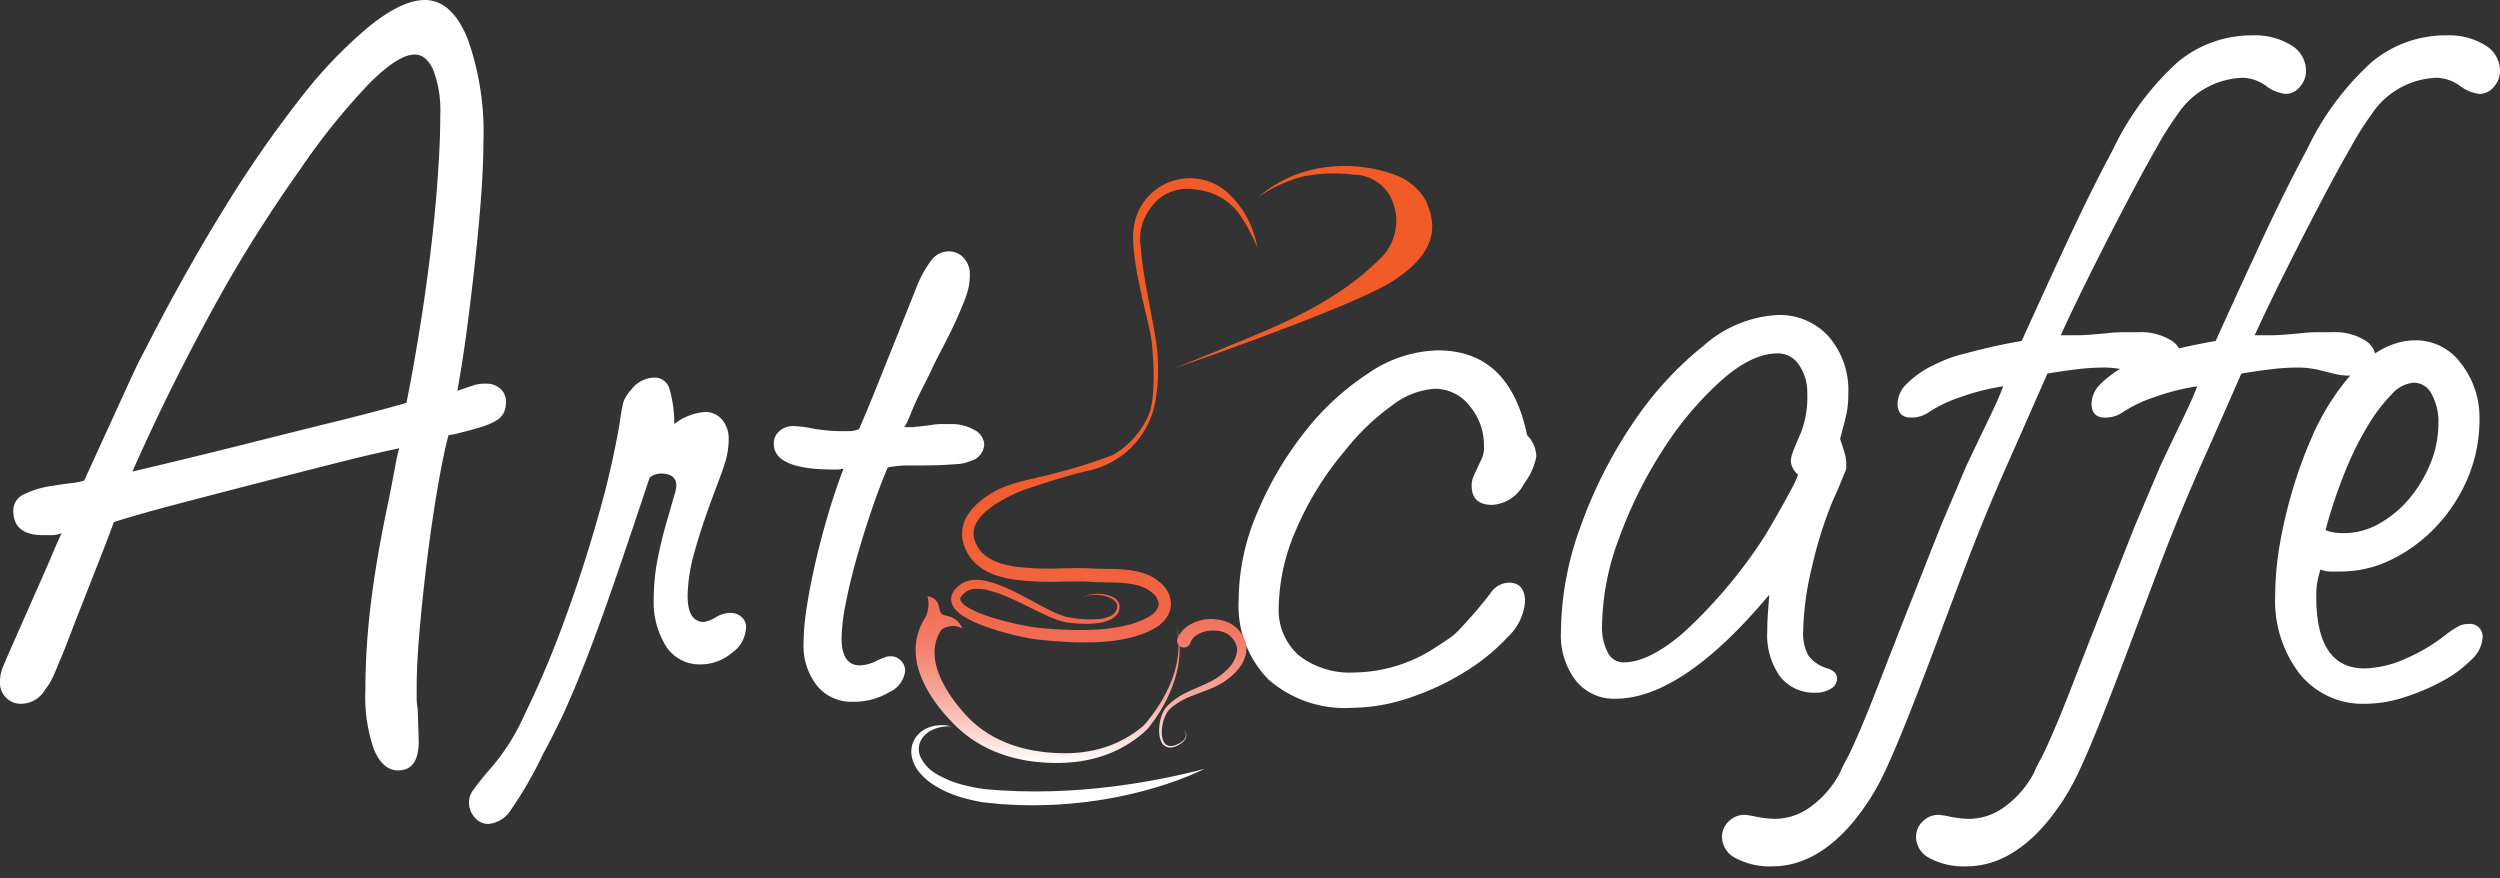
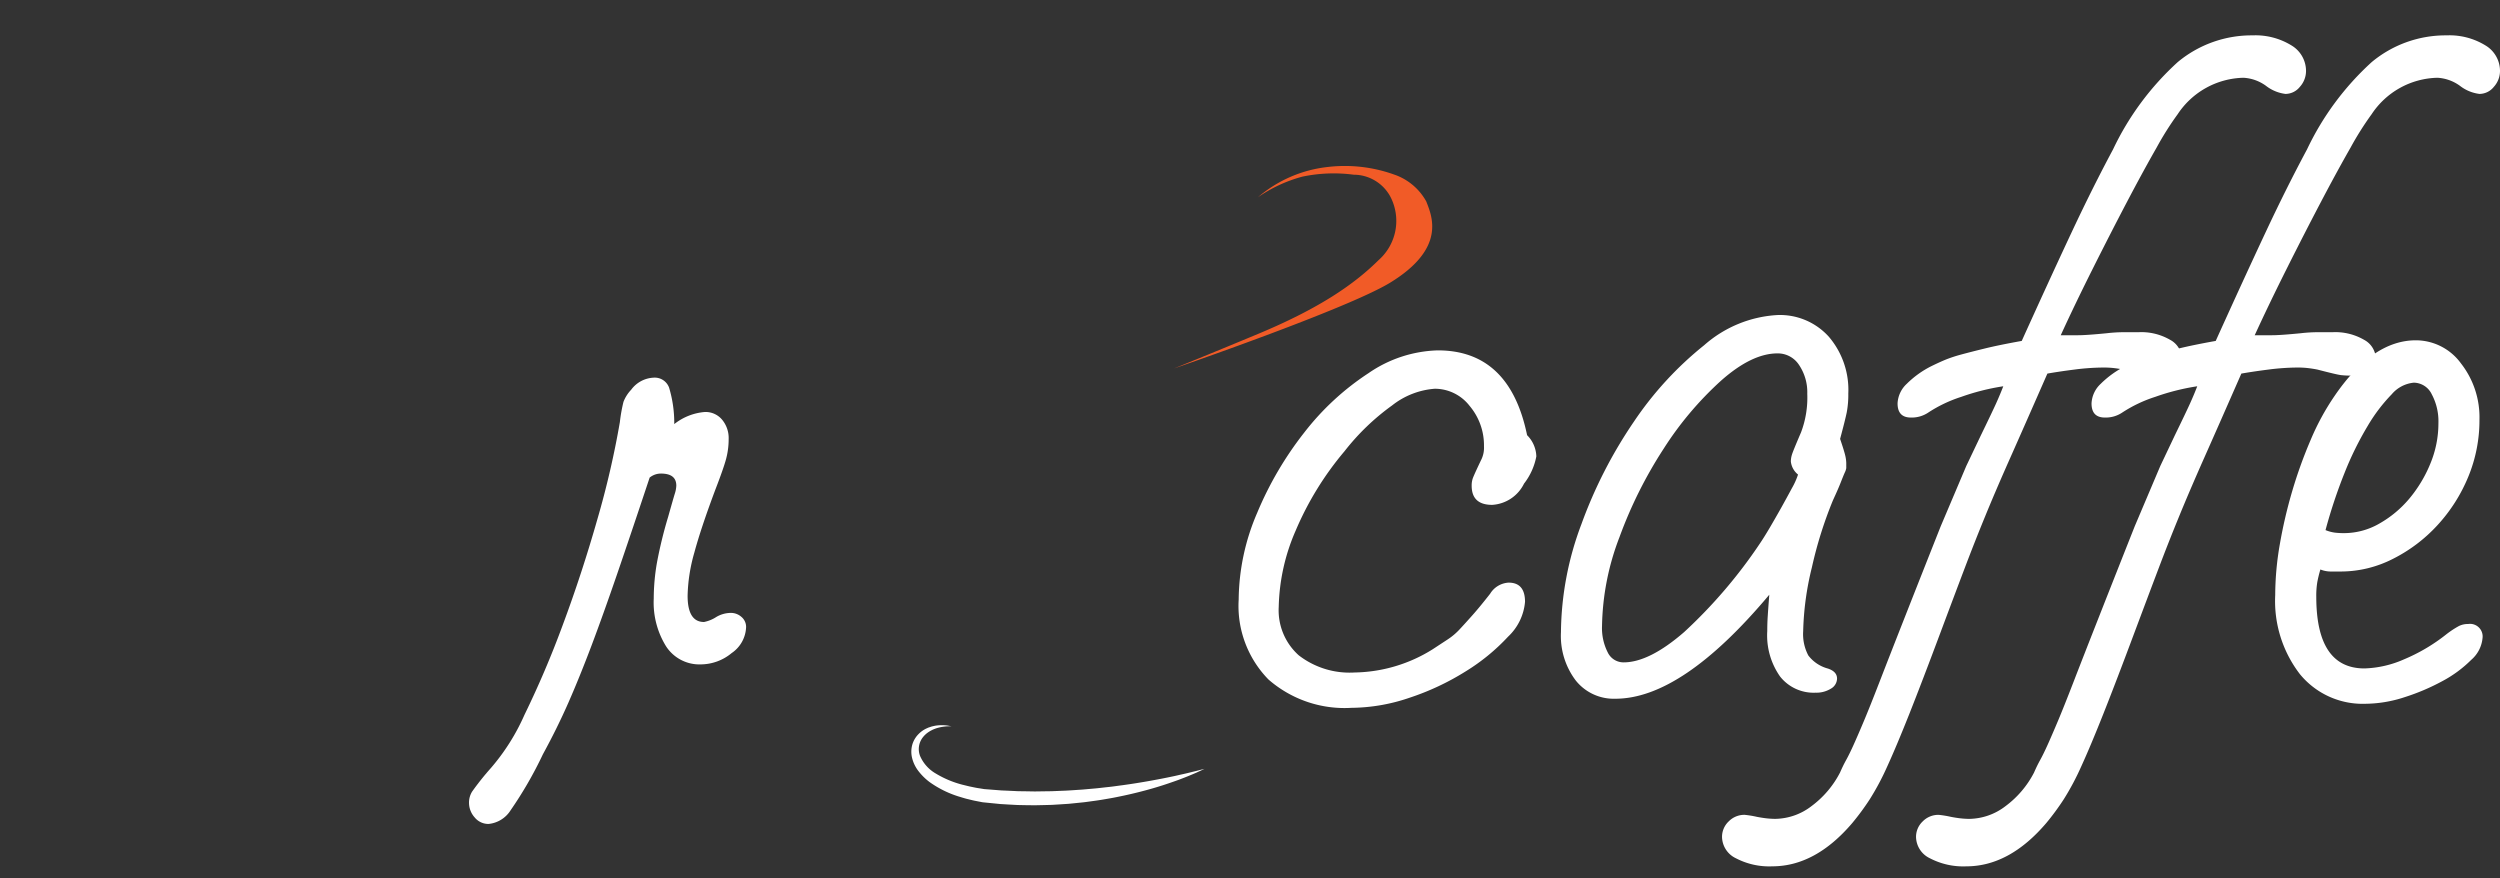
<svg xmlns="http://www.w3.org/2000/svg" width="202.085" height="70.99" viewBox="0 0 202.085 70.99">
  <rect x="0" y="0" width="202.085" height="70.99" fill="#333333" stroke="none" />
  <defs>
    <style>.cls-1{fill:#fff;}.cls-2{fill:url(#linear-gradient);}.cls-3{fill:url(#linear-gradient-2);}.cls-4{fill:#f15b27;}</style>
    <linearGradient id="linear-gradient" x1="89.272" y1="14.418" x2="89.272" y2="51.932" gradientUnits="userSpaceOnUse">
      <stop offset="0" stop-color="#f15b27" />
      <stop offset="0.523" stop-color="#f15c29" />
      <stop offset="0.712" stop-color="#f15e30" />
      <stop offset="0.846" stop-color="#f1623b" />
      <stop offset="0.954" stop-color="#f2684c" />
      <stop offset="1" stop-color="#f26c56" />
    </linearGradient>
    <linearGradient id="linear-gradient-2" x1="87.384" y1="48.189" x2="87.384" y2="61.673" gradientUnits="userSpaceOnUse">
      <stop offset="0" stop-color="#f26c56" />
      <stop offset="0.127" stop-color="#f2715b" />
      <stop offset="0.285" stop-color="#f47e6b" />
      <stop offset="0.46" stop-color="#f69484" />
      <stop offset="0.648" stop-color="#f8b3a8" />
      <stop offset="0.842" stop-color="#fcdad5" />
      <stop offset="1" stop-color="#fff" />
    </linearGradient>
  </defs>
  <title>logo_art_caffe_W</title>
  <g id="Art_caffe" data-name="Art caffe">
-     <path class="cls-1" d="M36.254,35.178q-.416,1.552-.871,4.203-.457,2.653-.83,5.632-.373,2.981-.622,5.795t-.249,4.775v.816a4.484,4.484,0,0,0,.083.898l.083,2.612q0,2.366-1.659,2.367-1.245,0-1.95-1.673a12.728,12.728,0,0,1-.705-4.775,58.511,58.511,0,0,1,.456-7.142q.455-3.713,1.452-8.366.414-2.122.539-2.816a12.254,12.254,0,0,1,.29-1.265q-1.991.409-5.061,1.183-3.07.777-6.388,1.633t-6.429,1.673q-3.111.817-5.185,1.469-.416,1.144-1.12,2.938-.706,1.796-2.115,5.387-.581,1.551-.954,2.449-.373.899-.581,1.388a7.28,7.28,0,0,1-.373.775,6.19,6.19,0,0,1-.415.612A2.281,2.281,0,0,1,1.659,56.889a1.606,1.606,0,0,1-1.161-.49A1.647,1.647,0,0,1,0,55.175a4.349,4.349,0,0,1,.042-.612,4.962,4.962,0,0,1,.332-.979q.292-.693.871-2,.581-1.304,1.659-3.755Q3.816,45.79,4.19,44.891q.373-.897.788-1.796a2.055,2.055,0,0,1-.747.163H3.484q-2.405,0-2.406-1.959a1.422,1.422,0,0,1,.705-1.265,7.666,7.666,0,0,1,2.53-.775q.995-.163,1.452-.204a5.708,5.708,0,0,0,1.037-.204l3.36-7.346q1.12-2.449,1.286-2.693,3.317-6.529,6.595-11.835a94.023,94.023,0,0,1,6.264-9.06,36.627,36.627,0,0,1,5.6-5.836Q32.52,0,34.346,0q2.156,0,3.443,3.102a22.455,22.455,0,0,1,1.286,8.407q0,1.714-.162,4.04t-.446,4.979q-.284,2.653-.648,5.509-.365,2.858-.85,5.55l.487-.163.975-.327a3.284,3.284,0,0,1,.893-.082,1.623,1.623,0,0,1,1.12.408,1.362,1.362,0,0,1,.456,1.061,2.073,2.073,0,0,1-.166.857,1.56,1.56,0,0,1-.622.653,5.394,5.394,0,0,1-1.244.53q-.789.245-2.115.571Zm-3.401-2.612q.498-2.449,1.012-5.591t.905-6.325q.389-3.183.604-6.162T35.59,9.305a9.255,9.255,0,0,0-.562-3.632q-.562-1.264-1.512-1.265-1.328,0-3.692,2.367a53.42,53.42,0,0,0-5.517,6.856q-1.91,2.693-3.609,5.387-1.701,2.693-3.318,5.632t-3.277,6.244q-1.66,3.306-3.401,7.223,1.742-.407,4.438-1.061T20.906,35.627q3.068-.775,6.222-1.551Q30.28,33.301,32.852,32.566Z" />
    <path class="cls-1" d="M52.513,38.606Q51.02,43.096,49.9,46.36t-2.074,5.795q-.955,2.531-1.867,4.612-.914,2.081-2.074,4.204a31.737,31.737,0,0,1-2.613,4.53,2.375,2.375,0,0,1-1.784,1.102,1.425,1.425,0,0,1-1.12-.53,1.778,1.778,0,0,1-.456-1.184,1.69,1.69,0,0,1,.249-.898,21.899,21.899,0,0,1,1.493-1.877,17.122,17.122,0,0,0,2.738-4.326,77.927,77.927,0,0,0,3.111-7.305q1.534-4.121,2.779-8.489a71.942,71.942,0,0,0,1.825-7.876,12.637,12.637,0,0,1,.29-1.632,2.934,2.934,0,0,1,.622-.98,2.383,2.383,0,0,1,1.825-.979,1.233,1.233,0,0,1,1.244.816,9.91,9.91,0,0,1,.415,2.938,4.559,4.559,0,0,1,2.489-.979,1.747,1.747,0,0,1,1.369.612,2.321,2.321,0,0,1,.539,1.591,6.164,6.164,0,0,1-.207,1.592q-.208.777-.871,2.489-1.163,3.103-1.701,5.101a13.574,13.574,0,0,0-.539,3.469q0,2.123,1.327,2.122a2.823,2.823,0,0,0,.996-.408,2.358,2.358,0,0,1,1.161-.327,1.286,1.286,0,0,1,.871.327,1.052,1.052,0,0,1,.373.826,2.645,2.645,0,0,1-1.161,2.09,3.939,3.939,0,0,1-2.489.919A3.212,3.212,0,0,1,53.84,52.243a6.709,6.709,0,0,1-.996-3.842,17.11,17.11,0,0,1,.249-2.857,34.888,34.888,0,0,1,.913-3.755q.414-1.469.539-1.877a2.374,2.374,0,0,0,.124-.653q0-.98-1.244-.979A1.446,1.446,0,0,0,52.513,38.606Z" />
-     <path class="cls-1" d="M75.243,34.362a4.344,4.344,0,0,1,.83-.082H76.82a3.699,3.699,0,0,1,1.95.478,1.391,1.391,0,0,1,.788,1.195,1.442,1.442,0,0,1-.996,1.275c-.166.054-.319.106-.456.159a2.658,2.658,0,0,1-.664.12q-.457.04-1.203.079t-2.157.04H73.17a8.66,8.66,0,0,0-1.41.163q-.665,1.551-1.327,3.51-.665,1.959-1.203,3.877-.541,1.919-.871,3.632a15.267,15.267,0,0,0-.332,2.775q0,2.204,1.493,2.204a3.323,3.323,0,0,0,1.41-.408c.386-.163.622-.258.705-.286a1.297,1.297,0,0,1,.373-.041,1.072,1.072,0,0,1,.83.367,1.149,1.149,0,0,1,.332.775A2.157,2.157,0,0,1,71.884,55.95a5.597,5.597,0,0,1-2.945.775A3.571,3.571,0,0,1,66.035,55.42a5.203,5.203,0,0,1-1.079-3.428,19.262,19.262,0,0,1,.249-2.857q.249-1.632.664-3.469t.996-3.836q.58-1.999,1.327-3.959a1.579,1.579,0,0,1-.498.082h-.332q-4.812,0-4.812-2.074a1.309,1.309,0,0,1,.456-1.037,1.641,1.641,0,0,1,1.12-.399c.11,0,.303.014.581.041s.552.069.83.122a12.873,12.873,0,0,0,2.489.245H68.69a2.055,2.055,0,0,0,.747-.163q.58-1.305,1.742-4.204,1.161-2.896,2.987-7.468a8.744,8.744,0,0,1,1.203-2.081,1.743,1.743,0,0,1,1.369-.612,1.548,1.548,0,0,1,1.161.531,1.893,1.893,0,0,1,.498,1.347,5.232,5.232,0,0,1-.083.939,6.575,6.575,0,0,1-.332,1.102q-.249.654-.747,1.755-.498,1.102-1.41,2.816-.416.817-.539,1.102-.124.287-.622,1.265T73.916,32.73q-.249.572-.373.898c-.083.218-.153.381-.207.49a4.077,4.077,0,0,1-.249.408h.747Z" />
    <path class="cls-1" d="M123.441,35.178a2.521,2.521,0,0,1,.747,1.714,5.157,5.157,0,0,1-.996,2.204,3.067,3.067,0,0,1-2.572,1.714q-1.661,0-1.659-1.551a1.774,1.774,0,0,1,.083-.571q.081-.245.663-1.469a2.197,2.197,0,0,0,.249-1.143,4.933,4.933,0,0,0-1.161-3.265,3.557,3.557,0,0,0-2.82-1.387,6.323,6.323,0,0,0-3.443,1.347,18.778,18.778,0,0,0-3.857,3.714,25.12,25.12,0,0,0-3.941,6.407,16.184,16.184,0,0,0-1.369,6.162,4.88,4.88,0,0,0,1.618,3.918,6.725,6.725,0,0,0,4.521,1.388,12.227,12.227,0,0,0,6.305-1.877q.747-.49,1.244-.816a5.215,5.215,0,0,0,.954-.816q.455-.489,1.037-1.143.579-.652,1.41-1.714a1.869,1.869,0,0,1,1.493-.898q1.326,0,1.327,1.551a4.371,4.371,0,0,1-1.369,2.816,16.37,16.37,0,0,1-3.443,2.816,20.831,20.831,0,0,1-4.521,2.122,14.833,14.833,0,0,1-4.687.816,9.35,9.35,0,0,1-6.72-2.292,8.501,8.501,0,0,1-2.406-6.466,18.015,18.015,0,0,1,1.493-6.999,27.834,27.834,0,0,1,3.816-6.507,21.29,21.29,0,0,1,5.185-4.789,10.345,10.345,0,0,1,5.6-1.842Q122.03,28.322,123.441,35.178Z" />
    <path class="cls-1" d="M143.019,48.074q-7.052,8.408-12.444,8.407a3.924,3.924,0,0,1-3.194-1.465,5.964,5.964,0,0,1-1.203-3.908,25.303,25.303,0,0,1,1.659-8.751,37.112,37.112,0,0,1,4.231-8.263,27.742,27.742,0,0,1,5.683-6.186,9.773,9.773,0,0,1,5.931-2.442,5.318,5.318,0,0,1,4.148,1.751,6.614,6.614,0,0,1,1.576,4.599,7.695,7.695,0,0,1-.124,1.506q-.124.61-.539,2.156.331.977.415,1.343a2.93,2.93,0,0,1,.083.611v.407a1.31,1.31,0,0,1-.124.367c-.083.19-.194.462-.332.814s-.346.828-.622,1.425a33.12,33.12,0,0,0-1.7,5.414,23.586,23.586,0,0,0-.705,5.168,3.679,3.679,0,0,0,.415,1.955,2.936,2.936,0,0,0,1.576,1.057q.747.245.747.814a.956.956,0,0,1-.498.815,2.241,2.241,0,0,1-1.244.325,3.454,3.454,0,0,1-2.862-1.306,5.764,5.764,0,0,1-1.037-3.673c0-.435.013-.857.042-1.265Q142.936,49.135,143.019,48.074Zm2.323-9.713a1.58,1.58,0,0,1-.581-1.061,1.901,1.901,0,0,1,.083-.531q.081-.285.747-1.836a7.917,7.917,0,0,0,.498-3.102,3.933,3.933,0,0,0-.663-2.326,2.046,2.046,0,0,0-1.742-.939q-2.075,0-4.563,2.204a26.991,26.991,0,0,0-4.646,5.509,35.26,35.26,0,0,0-3.567,7.142,20.865,20.865,0,0,0-1.41,7.183,4.318,4.318,0,0,0,.457,2.122,1.412,1.412,0,0,0,1.286.816q2.073,0,4.895-2.449a40.038,40.038,0,0,0,6.139-7.183q.33-.489.788-1.265.455-.775.913-1.591.455-.815.871-1.592A5.949,5.949,0,0,0,145.342,38.361Z" />
    <path class="cls-1" d="M160.108,35.218q.912-1.875,1.244-2.608.33-.733.581-1.386a18.338,18.338,0,0,0-3.401.857,10.932,10.932,0,0,0-2.655,1.263,2.386,2.386,0,0,1-1.41.408q-1.079,0-1.079-1.141a2.298,2.298,0,0,1,.747-1.589,7.72,7.72,0,0,1,1.991-1.427q.663-.325,1.161-.529a11.215,11.215,0,0,1,1.244-.408q.747-.203,1.908-.488t2.986-.612q2.322-5.134,4.024-8.763,1.7-3.627,3.36-6.725a22.629,22.629,0,0,1,5.226-7.051,9.329,9.329,0,0,1,6.056-2.16,5.542,5.542,0,0,1,3.111.797,2.403,2.403,0,0,1,1.203,2.072,1.913,1.913,0,0,1-.498,1.293,1.501,1.501,0,0,1-1.161.571,3.211,3.211,0,0,1-1.576-.653,3.407,3.407,0,0,0-1.825-.653,6.546,6.546,0,0,0-5.309,2.938,24.469,24.469,0,0,0-1.701,2.693q-1.12,1.959-2.447,4.489t-2.738,5.346q-1.412,2.816-2.572,5.346h1.41q.663,0,2.323-.163a12.571,12.571,0,0,1,1.327-.082h1.244a4.633,4.633,0,0,1,2.53.612,1.777,1.777,0,0,1,.954,1.51q0,1.389-1.991,1.387a6.822,6.822,0,0,1-.83-.041q-.332-.04-1.908-.449c-.278-.053-.539-.094-.788-.122a7.377,7.377,0,0,0-.788-.041,18.95,18.95,0,0,0-2.364.163q-1.287.165-2.199.327-1.826,4.163-2.986,6.774-1.163,2.613-2.033,4.734-.871,2.123-1.659,4.204-.79,2.081-1.95,5.183-1.494,4-2.53,6.611-1.038,2.611-1.784,4.244a21.046,21.046,0,0,1-1.41,2.652,20.439,20.439,0,0,1-1.411,1.918q-2.986,3.508-6.471,3.51a5.819,5.819,0,0,1-2.945-.653,1.946,1.946,0,0,1-1.12-1.714,1.714,1.714,0,0,1,.539-1.265,1.768,1.768,0,0,1,1.286-.531,8.142,8.142,0,0,1,.995.163c.278.053.539.094.788.122a6.591,6.591,0,0,0,.705.041,4.909,4.909,0,0,0,2.904-1.019,7.857,7.857,0,0,0,2.323-2.73q.249-.572.498-1.019.249-.449.581-1.182.333-.735.83-1.915t1.286-3.22q.788-2.037,1.991-5.095,1.202-3.057,2.945-7.458l2.074-4.891Z" />
    <path class="cls-1" d="M175.787,35.218q.912-1.875,1.244-2.608.331-.733.581-1.386a18.335,18.335,0,0,0-3.401.857,10.928,10.928,0,0,0-2.655,1.263,2.387,2.387,0,0,1-1.41.408q-1.079,0-1.079-1.141a2.298,2.298,0,0,1,.746-1.589,7.72,7.72,0,0,1,1.991-1.427q.663-.325,1.161-.529a11.244,11.244,0,0,1,1.245-.408q.747-.203,1.908-.488t2.987-.612q2.322-5.134,4.024-8.763,1.699-3.627,3.36-6.725a22.629,22.629,0,0,1,5.226-7.051,9.329,9.329,0,0,1,6.056-2.16,5.541,5.541,0,0,1,3.111.797,2.402,2.402,0,0,1,1.203,2.072,1.913,1.913,0,0,1-.498,1.293,1.5,1.5,0,0,1-1.162.571,3.213,3.213,0,0,1-1.576-.653,3.406,3.406,0,0,0-1.825-.653,6.547,6.547,0,0,0-5.309,2.938,24.562,24.562,0,0,0-1.701,2.693q-1.12,1.959-2.447,4.489t-2.738,5.346q-1.411,2.816-2.572,5.346h1.411q.663,0,2.323-.163a12.572,12.572,0,0,1,1.327-.082h1.244a4.632,4.632,0,0,1,2.53.612,1.777,1.777,0,0,1,.954,1.51q0,1.389-1.991,1.387a6.817,6.817,0,0,1-.83-.041q-.333-.04-1.908-.449c-.277-.053-.539-.094-.788-.122a7.368,7.368,0,0,0-.788-.041,18.953,18.953,0,0,0-2.365.163q-1.287.165-2.199.327-1.825,4.163-2.986,6.774Q177.03,39.587,176.16,41.708q-.871,2.123-1.659,4.204t-1.95,5.183q-1.493,4-2.53,6.611t-1.784,4.244a21.046,21.046,0,0,1-1.41,2.652,20.436,20.436,0,0,1-1.41,1.918q-2.986,3.508-6.471,3.51a5.818,5.818,0,0,1-2.945-.653,1.946,1.946,0,0,1-1.12-1.714,1.715,1.715,0,0,1,.539-1.265,1.769,1.769,0,0,1,1.286-.531,8.149,8.149,0,0,1,.996.163c.278.053.539.094.788.122a6.601,6.601,0,0,0,.705.041,4.908,4.908,0,0,0,2.904-1.019,7.857,7.857,0,0,0,2.323-2.73q.248-.572.498-1.019.249-.449.581-1.182.332-.735.83-1.915t1.286-3.22q.787-2.037,1.991-5.095,1.202-3.057,2.945-7.458l2.074-4.891Z" />
    <path class="cls-1" d="M187.566,46.033a10.308,10.308,0,0,0-.249,1.02,6.734,6.734,0,0,0-.083,1.184q0,5.796,3.899,5.795a8.525,8.525,0,0,0,3.194-.735,14.504,14.504,0,0,0,3.443-2.041,7.544,7.544,0,0,1,.995-.653,1.67,1.67,0,0,1,.747-.163,1.019,1.019,0,0,1,1.161,1.143,2.647,2.647,0,0,1-.913,1.755,9.791,9.791,0,0,1-2.323,1.714,17.43,17.43,0,0,1-3.07,1.306,10.373,10.373,0,0,1-3.152.531,6.549,6.549,0,0,1-5.309-2.401,9.691,9.691,0,0,1-1.991-6.389,24.149,24.149,0,0,1,.373-4.11,38.326,38.326,0,0,1,.996-4.272,37.243,37.243,0,0,1,1.493-4.151,20.016,20.016,0,0,1,1.95-3.582q3.068-4.476,6.554-4.476a4.52,4.52,0,0,1,3.65,1.869,7.06,7.06,0,0,1,1.493,4.55,11.956,11.956,0,0,1-.912,4.633,13.161,13.161,0,0,1-2.489,3.9,12.488,12.488,0,0,1-3.609,2.723,9.27,9.27,0,0,1-4.19,1.015h-.83A2.23,2.23,0,0,1,187.566,46.033Zm.415-3.183a3.043,3.043,0,0,0,.747.204,5.983,5.983,0,0,0,.747.041,5.72,5.72,0,0,0,2.862-.775,8.855,8.855,0,0,0,2.406-2,10.726,10.726,0,0,0,1.701-2.816,8.516,8.516,0,0,0,.663-3.306,4.613,4.613,0,0,0-.539-2.326,1.63,1.63,0,0,0-1.452-.939,2.681,2.681,0,0,0-1.784.939,13.431,13.431,0,0,0-1.95,2.571,25.945,25.945,0,0,0-1.867,3.795A41.092,41.092,0,0,0,187.981,42.85Z" />
  </g>
  <g id="hearth1_cup" data-name="hearth1+cup">
-     <path class="cls-2" d="M77.165,49.191a2.908,2.908,0,0,0,.754.649,9.103,9.103,0,0,0,1.636.768c.56.207,1.132.383,1.714.542s1.173.3,1.778.416c.152.029.304.057.461.082l.121.018.125.015.228.024c.305.033.612.061.92.089a28.736,28.736,0,0,0,3.795.114,14.805,14.805,0,0,0,1.954-.209c.328-.054.654-.138.981-.221l.488-.152c.164-.054.332-.128.498-.192l.125-.05c.039-.018.074-.036.111-.054l.22-.108.11-.054.055-.027c.047-.025.03-.018.049-.028l.03-.018.243-.149a2.693,2.693,0,0,0,.849-.907,2.928,2.928,0,0,0,.142-.321,2.621,2.621,0,0,0,.082-.357,1.817,1.817,0,0,0,.012-.372l-.017-.185c-.011-.06-.026-.118-.04-.177a2.391,2.391,0,0,0-.675-1.118,2.176,2.176,0,0,0-.233-.205l-.122-.098c-.039-.029-.071-.048-.106-.073l-.104-.07-.052-.035c-.018-.011.003,0-.046-.03l-.032-.017-.253-.137a4.918,4.918,0,0,0-1.041-.351,7.728,7.728,0,0,0-1.035-.152c-.341-.031-.678-.044-1.01-.051l-.982-.015c-.165-.003-.311-.007-.475-.015l-.497-.026c-.68-.025-1.337-.005-1.989.007a23.893,23.893,0,0,1-3.812-.13c-.306-.046-.606-.105-.899-.178a5.985,5.985,0,0,1-.84-.29,3.311,3.311,0,0,1-.733-.433l-.083-.064c-.026-.022-.05-.047-.076-.07a1.586,1.586,0,0,1-.142-.14l-.061-.068a.595.595,0,0,1-.067-.079l-.131-.179A2.875,2.875,0,0,1,78.75,43.56a1.719,1.719,0,0,1-.024-.756,2.011,2.011,0,0,1,.308-.723,3.988,3.988,0,0,1,.552-.643,7.577,7.577,0,0,1,1.434-1.015,14.684,14.684,0,0,1,1.587-.764s2.775-.992,5.404-1.624A6.991,6.991,0,0,0,93.397,32.45a15.02,15.02,0,0,0,.182-3.526c-.027-1.772-1.201-6.247-1.358-8.896a4.1,4.1,0,0,1,.764-3.186,3.588,3.588,0,0,1,3.651-1.516,4.908,4.908,0,0,1,3.554,1.981,16.333,16.333,0,0,1,1.468,2.733s-.12-.521-.17-.692a7.665,7.665,0,0,0-2.432-3.929,4.581,4.581,0,0,0-7.441,3.26c-.206,2.47,1.213,7.124,1.443,8.687.164,1.112.437,4.755-.23,6.229A7.023,7.023,0,0,1,89.988,36.77a44.972,44.972,0,0,1-6.125,1.826c-.468.125-1.099.254-1.504.37a12.711,12.711,0,0,0-1.739.628A8.387,8.387,0,0,0,79.001,40.71a4.876,4.876,0,0,0-.706.802,3.03,3.03,0,0,0-.469,1.076,2.787,2.787,0,0,0,.021,1.233,3.9,3.9,0,0,0,.469,1.065l.157.224a1.32,1.32,0,0,0,.09.113l.101.118a2.482,2.482,0,0,0,.205.209c.034.032.068.066.104.097l.109.088a4.292,4.292,0,0,0,.929.569,6.45,6.45,0,0,0,.985.348,10.143,10.143,0,0,0,.998.203,24.669,24.669,0,0,0,3.964.159c.653-.009,1.304-.025,1.932.002l.483.028c.163.009.345.016.507.019l.982.02a9.921,9.921,0,0,1,1.863.173,3.958,3.958,0,0,1,.829.273,2.897,2.897,0,0,1,.688.476,1.325,1.325,0,0,1,.387.604.78.78,0,0,1-.077.598,1.691,1.691,0,0,1-.52.545l-.178.109-.022.014c.001,0-.033.019-.004.004l-.055.027-.11.055-.22.109c-.036.018-.074.037-.109.053l-.102.04c-.138.052-.268.111-.411.159l-.437.139c-.297.077-.594.154-.897.206a13.927,13.927,0,0,1-1.836.223,27.903,27.903,0,0,1-3.68-.057c-.304-.023-.606-.047-.908-.074l-.226-.02-.101-.011-.105-.014c-.143-.02-.289-.045-.434-.071-.583-.106-1.162-.231-1.729-.37-.567-.141-1.123-.298-1.659-.481a8.325,8.325,0,0,1-1.509-.661,2.194,2.194,0,0,1-.563-.45.534.534,0,0,1-.112-.211.265.265,0,0,1,.026-.176.852.852,0,0,1,.174-.235,1.672,1.672,0,0,1,.128-.117c.021-.02.047-.037.071-.056l.036-.028.015-.011.003-.002c.057-.034.12-.076.172-.104a1.336,1.336,0,0,0,.125-.053l.157-.047c.054-.012.11-.019.165-.03a2.798,2.798,0,0,1,.702.007,5.625,5.625,0,0,1,.716.153,11.413,11.413,0,0,1,1.385.508c.899.388,1.742.833,2.565,1.224.412.196.817.383,1.227.539a5.838,5.838,0,0,0,.623.201,5.232,5.232,0,0,0,.624.105,10.83,10.83,0,0,0,1.175.078,6.947,6.947,0,0,0,1.098-.067,3.26,3.26,0,0,0,.995-.294,1.495,1.495,0,0,0,.412-.307,1.06,1.06,0,0,0,.248-.451,1.009,1.009,0,0,0,.035-.253.744.744,0,0,0-.039-.25.857.857,0,0,0-.261-.376,1.327,1.327,0,0,0-.339-.208,2.176,2.176,0,0,0-.339-.117,3.35,3.35,0,0,0-1.139-.08,1.761,1.761,0,0,0-.682.185.436.436,0,0,0-.179.161l.036-.044c.015-.015.035-.03.058-.05a.874.874,0,0,1,.091-.053,1.72,1.72,0,0,1,.679-.139,3.264,3.264,0,0,1,1.103.147,2.073,2.073,0,0,1,.313.13,1.232,1.232,0,0,1,.292.203.675.675,0,0,1,.192.303.526.526,0,0,1,.02.184.445.445,0,0,1-.011.092.37.37,0,0,1-.008.046l-.017.055a.976.976,0,0,1-.569.582,2.982,2.982,0,0,1-.925.219,8.933,8.933,0,0,1-2.188-.111,4.929,4.929,0,0,1-.573-.122,5.45,5.45,0,0,1-.57-.211c-.384-.165-.774-.365-1.173-.576-.799-.421-1.635-.892-2.547-1.325a12.009,12.009,0,0,0-1.442-.583,6.24,6.24,0,0,0-.795-.198,3.429,3.429,0,0,0-.869-.037c-.076.011-.152.019-.228.034l-.23.06c-.083.032-.166.067-.248.104-.068.035-.12.069-.181.104a.46.46,0,0,0-.044.027l-.023.018-.047.034c-.031.023-.063.044-.094.07a2.407,2.407,0,0,0-.184.161,1.615,1.615,0,0,0-.334.445,1.105,1.105,0,0,0-.102.677A1.33,1.33,0,0,0,77.165,49.191Z" />
-     <path class="cls-3" d="M100.487,51.436a2.104,2.104,0,0,0-.13-.21c-.042-.068-.101-.135-.152-.201-.028-.036-.05-.059-.073-.085l-.068-.076a2.192,2.192,0,0,0-.382-.324,2.497,2.497,0,0,0-.413-.226,3.161,3.161,0,0,0-.837-.234,3.385,3.385,0,0,0-2.577.634,2.304,2.304,0,0,0-.335.335,1.526,1.526,0,0,0-.116.157l-.048.071-.043.076c-.015.027-.03.055-.042.079a6.399,6.399,0,0,0-.217-.933,6.415,6.415,0,0,1,.18,1.011l-.014.031-.024.052-.011.026a.52.52,0,0,0,.081.512c.001.201-.006.401-.023.6a8.205,8.205,0,0,1-.502,2.178,11.13,11.13,0,0,1-.999,2.007q-.298.477-.637.926-.169.225-.348.441c-.116.14-.239.281-.36.408a9.173,9.173,0,0,1-2.711,1.583,9.32,9.32,0,0,1-1.522.422,10.912,10.912,0,0,1-1.569.18c-.132.003-.256.011-.392.011l-.402-.002c-.266-.007-.532-.018-.797-.038a13.589,13.589,0,0,1-1.571-.204,11.364,11.364,0,0,1-1.517-.395,9.853,9.853,0,0,1-1.425-.604,8.954,8.954,0,0,1-1.29-.818c-.202-.154-.395-.318-.583-.486-.191-.177-.348-.332-.54-.539l-.125-.138-.128-.145q-.127-.146-.25-.295-.245-.298-.472-.608a10.708,10.708,0,0,1-.81-1.278,7.144,7.144,0,0,1-.561-1.346,4.414,4.414,0,0,1-.189-1.356,3.213,3.213,0,0,1,.29-1.256,3.504,3.504,0,0,1,.285-.496,1.649,1.649,0,0,1,1.675-.09c-.482-1.055-1.313-.938-1.626-1.142-.421-.276,0-1.23-1.202-1.462a2.327,2.327,0,0,1-.224,1.818,5.009,5.009,0,0,0-.395.776,4.7,4.7,0,0,0-.333,1.851,5.822,5.822,0,0,0,.333,1.777,8.484,8.484,0,0,0,.744,1.571,12.133,12.133,0,0,0,.976,1.389q.265.329.548.639.141.155.286.307l.146.151.154.154c.182.18.418.395.632.574.222.182.449.358.686.521a10.116,10.116,0,0,0,1.492.854,10.932,10.932,0,0,0,1.605.597,12.387,12.387,0,0,0,1.664.355,14.563,14.563,0,0,0,1.683.143c.281.008.561.007.841.002l.417-.018c.137-.006.284-.021.425-.032a11.59,11.59,0,0,0,1.669-.277,9.972,9.972,0,0,0,1.599-.53,9.655,9.655,0,0,0,2.78-1.818l.011-.01.003-.003c.134-.153.25-.302.368-.458s.229-.311.338-.47q.326-.477.608-.979a11.366,11.366,0,0,0,.923-2.097,8.351,8.351,0,0,0,.406-2.238c.006-.175.006-.35-.001-.524a.548.548,0,0,0,.158.092.553.553,0,0,0,.706-.312l.02-.053.025-.066c.01-.025.015-.03.024-.049l.012-.027.023-.037a.577.577,0,0,1,.055-.085,1.221,1.221,0,0,1,.173-.195,1.907,1.907,0,0,1,.682-.384,2.718,2.718,0,0,1,1.091-.125,2.237,2.237,0,0,1,.605.133,1.563,1.563,0,0,1,.523.314l.072.072a.835.835,0,0,1,.065.068c.033.042.07.075.103.123a1.418,1.418,0,0,1,.097.14,1.232,1.232,0,0,1,.082.146,1.258,1.258,0,0,1,.107.314,1.192,1.192,0,0,1,.023.338,2.399,2.399,0,0,1-.693,1.387,4.778,4.778,0,0,1-.653.59c-.12.089-.242.176-.37.254-.062.039-.13.08-.191.113l-.208.113c-.537.278-1.138.513-1.712.78a6.149,6.149,0,0,0-1.599,1,1.986,1.986,0,0,0-.165.162c-.053.059-.104.105-.157.173a1.849,1.849,0,0,0-.135.193c-.038.067-.075.133-.106.201a3.32,3.32,0,0,0-.253.819,3.577,3.577,0,0,0-.052.801,1.95,1.95,0,0,0,.172.74.789.789,0,0,0,.551.463,1.108,1.108,0,0,0,.64-.091,2.619,2.619,0,0,0,.256-.13,1.567,1.567,0,0,0,.222-.145,1.011,1.011,0,0,0,.296-.359.551.551,0,0,0,.039-.366.502.502,0,0,0-.138-.234.868.868,0,0,0-.184-.134.863.863,0,0,1,.175.142.481.481,0,0,1,.12.232.515.515,0,0,1-.056.34.96.96,0,0,1-.296.322c-.03.025-.07.045-.106.068-.034.021-.076.04-.115.06a2.559,2.559,0,0,1-.252.112.992.992,0,0,1-.572.056.531.531,0,0,1-.255-.144.737.737,0,0,1-.171-.261,1.776,1.776,0,0,1-.117-.677,3.346,3.346,0,0,1,.09-.747,3.064,3.064,0,0,1,.272-.739c.03-.059.066-.115.101-.17a1.567,1.567,0,0,1,.121-.154c.038-.044.097-.095.144-.142a1.729,1.729,0,0,1,.159-.139,5.781,5.781,0,0,1,1.548-.855c.575-.232,1.176-.428,1.785-.704l.216-.103c.081-.039.151-.077.225-.118.147-.08.288-.169.427-.261a5.448,5.448,0,0,0,.773-.628,3.884,3.884,0,0,0,.623-.785,2.612,2.612,0,0,0,.22-.462,2.142,2.142,0,0,0,.122-.506,2.01,2.01,0,0,0-.144-1.025A1.952,1.952,0,0,0,100.487,51.436Z" />
    <path class="cls-1" d="M96.661,62.329c-.152.035-.326.077-.521.126s-.411.099-.647.15-.489.116-.762.169c-.544.117-1.161.234-1.834.356-.673.12-1.403.238-2.178.344-.388.048-.784.113-1.192.151-.407.043-.822.099-1.246.13q-.318.029-.64.057c-.215.022-.432.03-.65.046s-.438.029-.658.043-.443.019-.665.029-.447.018-.67.027q-.336.004-.675.009t-.677.01l-.678-.012-.678-.009c-.224-.011-.448-.021-.671-.032s-.446-.019-.668-.029q-.34-.026-.679-.053t-.673-.052l-.04-.003-.005-.001-.08-.013-.159-.026c-.106-.017-.212-.034-.318-.05-.21-.036-.416-.083-.622-.124-.204-.047-.404-.099-.604-.147a8.042,8.042,0,0,1-2.131-.9A3.029,3.029,0,0,1,74.37,61.1a1.544,1.544,0,0,1,.219-1.488,1.93,1.93,0,0,1,.521-.47l.069-.047q.037-.019.073-.037l.143-.074c.097-.04.191-.078.282-.11a3.705,3.705,0,0,1,.896-.162c.216-.004.332-.007.332-.007l-.327-.057a3.417,3.417,0,0,0-.956.01c-.102.019-.211.044-.324.072-.056.019-.113.038-.171.057l-.089.03c-.029.013-.058.026-.087.04a2.161,2.161,0,0,0-.696.476,2.02,2.02,0,0,0-.505.842,2.121,2.121,0,0,0-.021,1.099,2.846,2.846,0,0,0,.518,1.063,4.686,4.686,0,0,0,.884.872,8.228,8.228,0,0,0,2.335,1.166c.215.063.43.134.65.192.221.052.442.111.666.158q.169.033.338.066l.17.033.085.017.021.004c-.03-.003.053.007.048.006l.01.001.042.005q.334.034.672.067t.677.068l.699.042q.351.019.703.038l.699.014.699.008q.349-.007.698-.015t.695-.018q.346-.022.689-.043c.229-.016.457-.027.683-.045l.674-.068c.223-.024.446-.042.665-.071s.437-.06.653-.089c.432-.056.855-.129,1.267-.202.413-.068.814-.156,1.204-.237.78-.167,1.509-.353,2.177-.543s1.272-.388,1.802-.576c.266-.09.513-.182.739-.271.227-.087.435-.169.62-.248.186-.077.352-.147.495-.21.142-.065.263-.121.361-.167.195-.092.298-.141.298-.141s-.112.028-.322.08Z" />
  </g>
  <g id="hearth_2">
    <path class="cls-4" d="M101.68,15.947a11.562,11.562,0,0,1,3.602-1.67,12.357,12.357,0,0,1,4.142-.155,3.372,3.372,0,0,1,2.966,1.778,4.231,4.231,0,0,1-.958,5.131c-1.916,1.898-4.706,3.866-9.751,5.966-4.198,1.748-6.792,2.792-6.792,2.792s14.017-4.818,17.49-6.944c4.56-2.792,3.359-5.398,2.911-6.563a4.693,4.693,0,0,0-2.595-2.172,11.788,11.788,0,0,0-5.343-.615A10.42,10.42,0,0,0,101.68,15.947Z" />
  </g>
</svg>